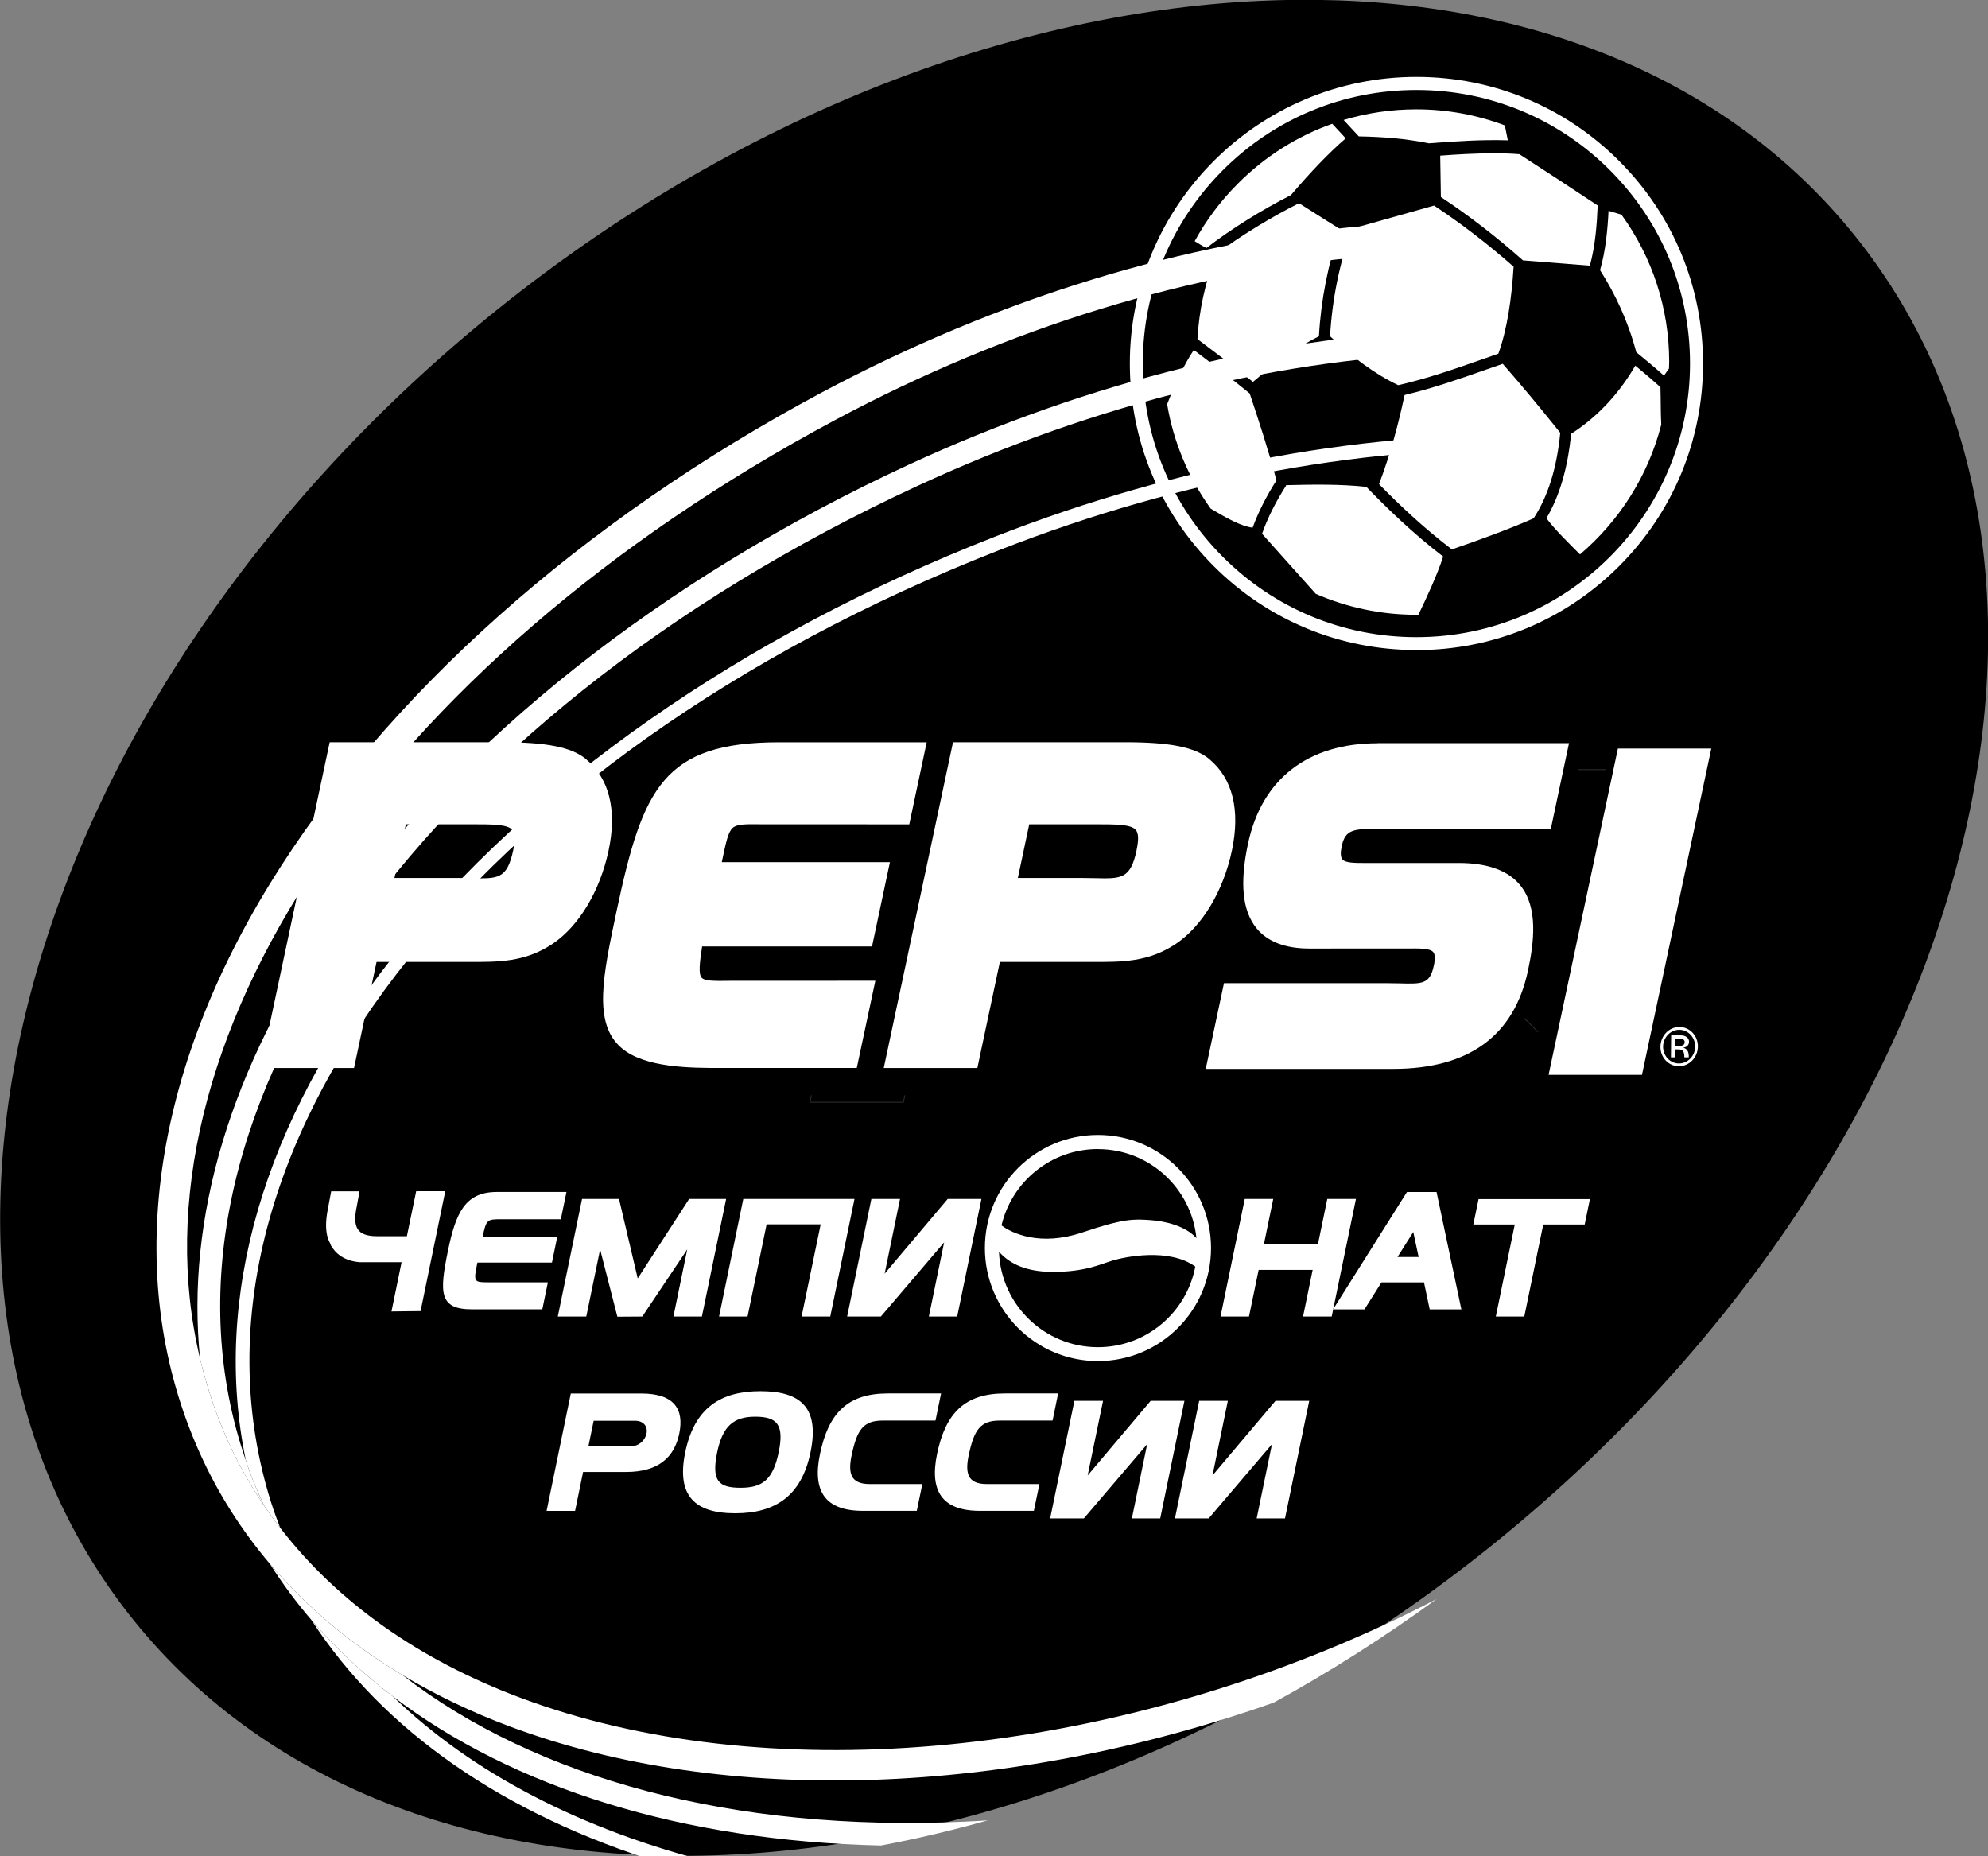
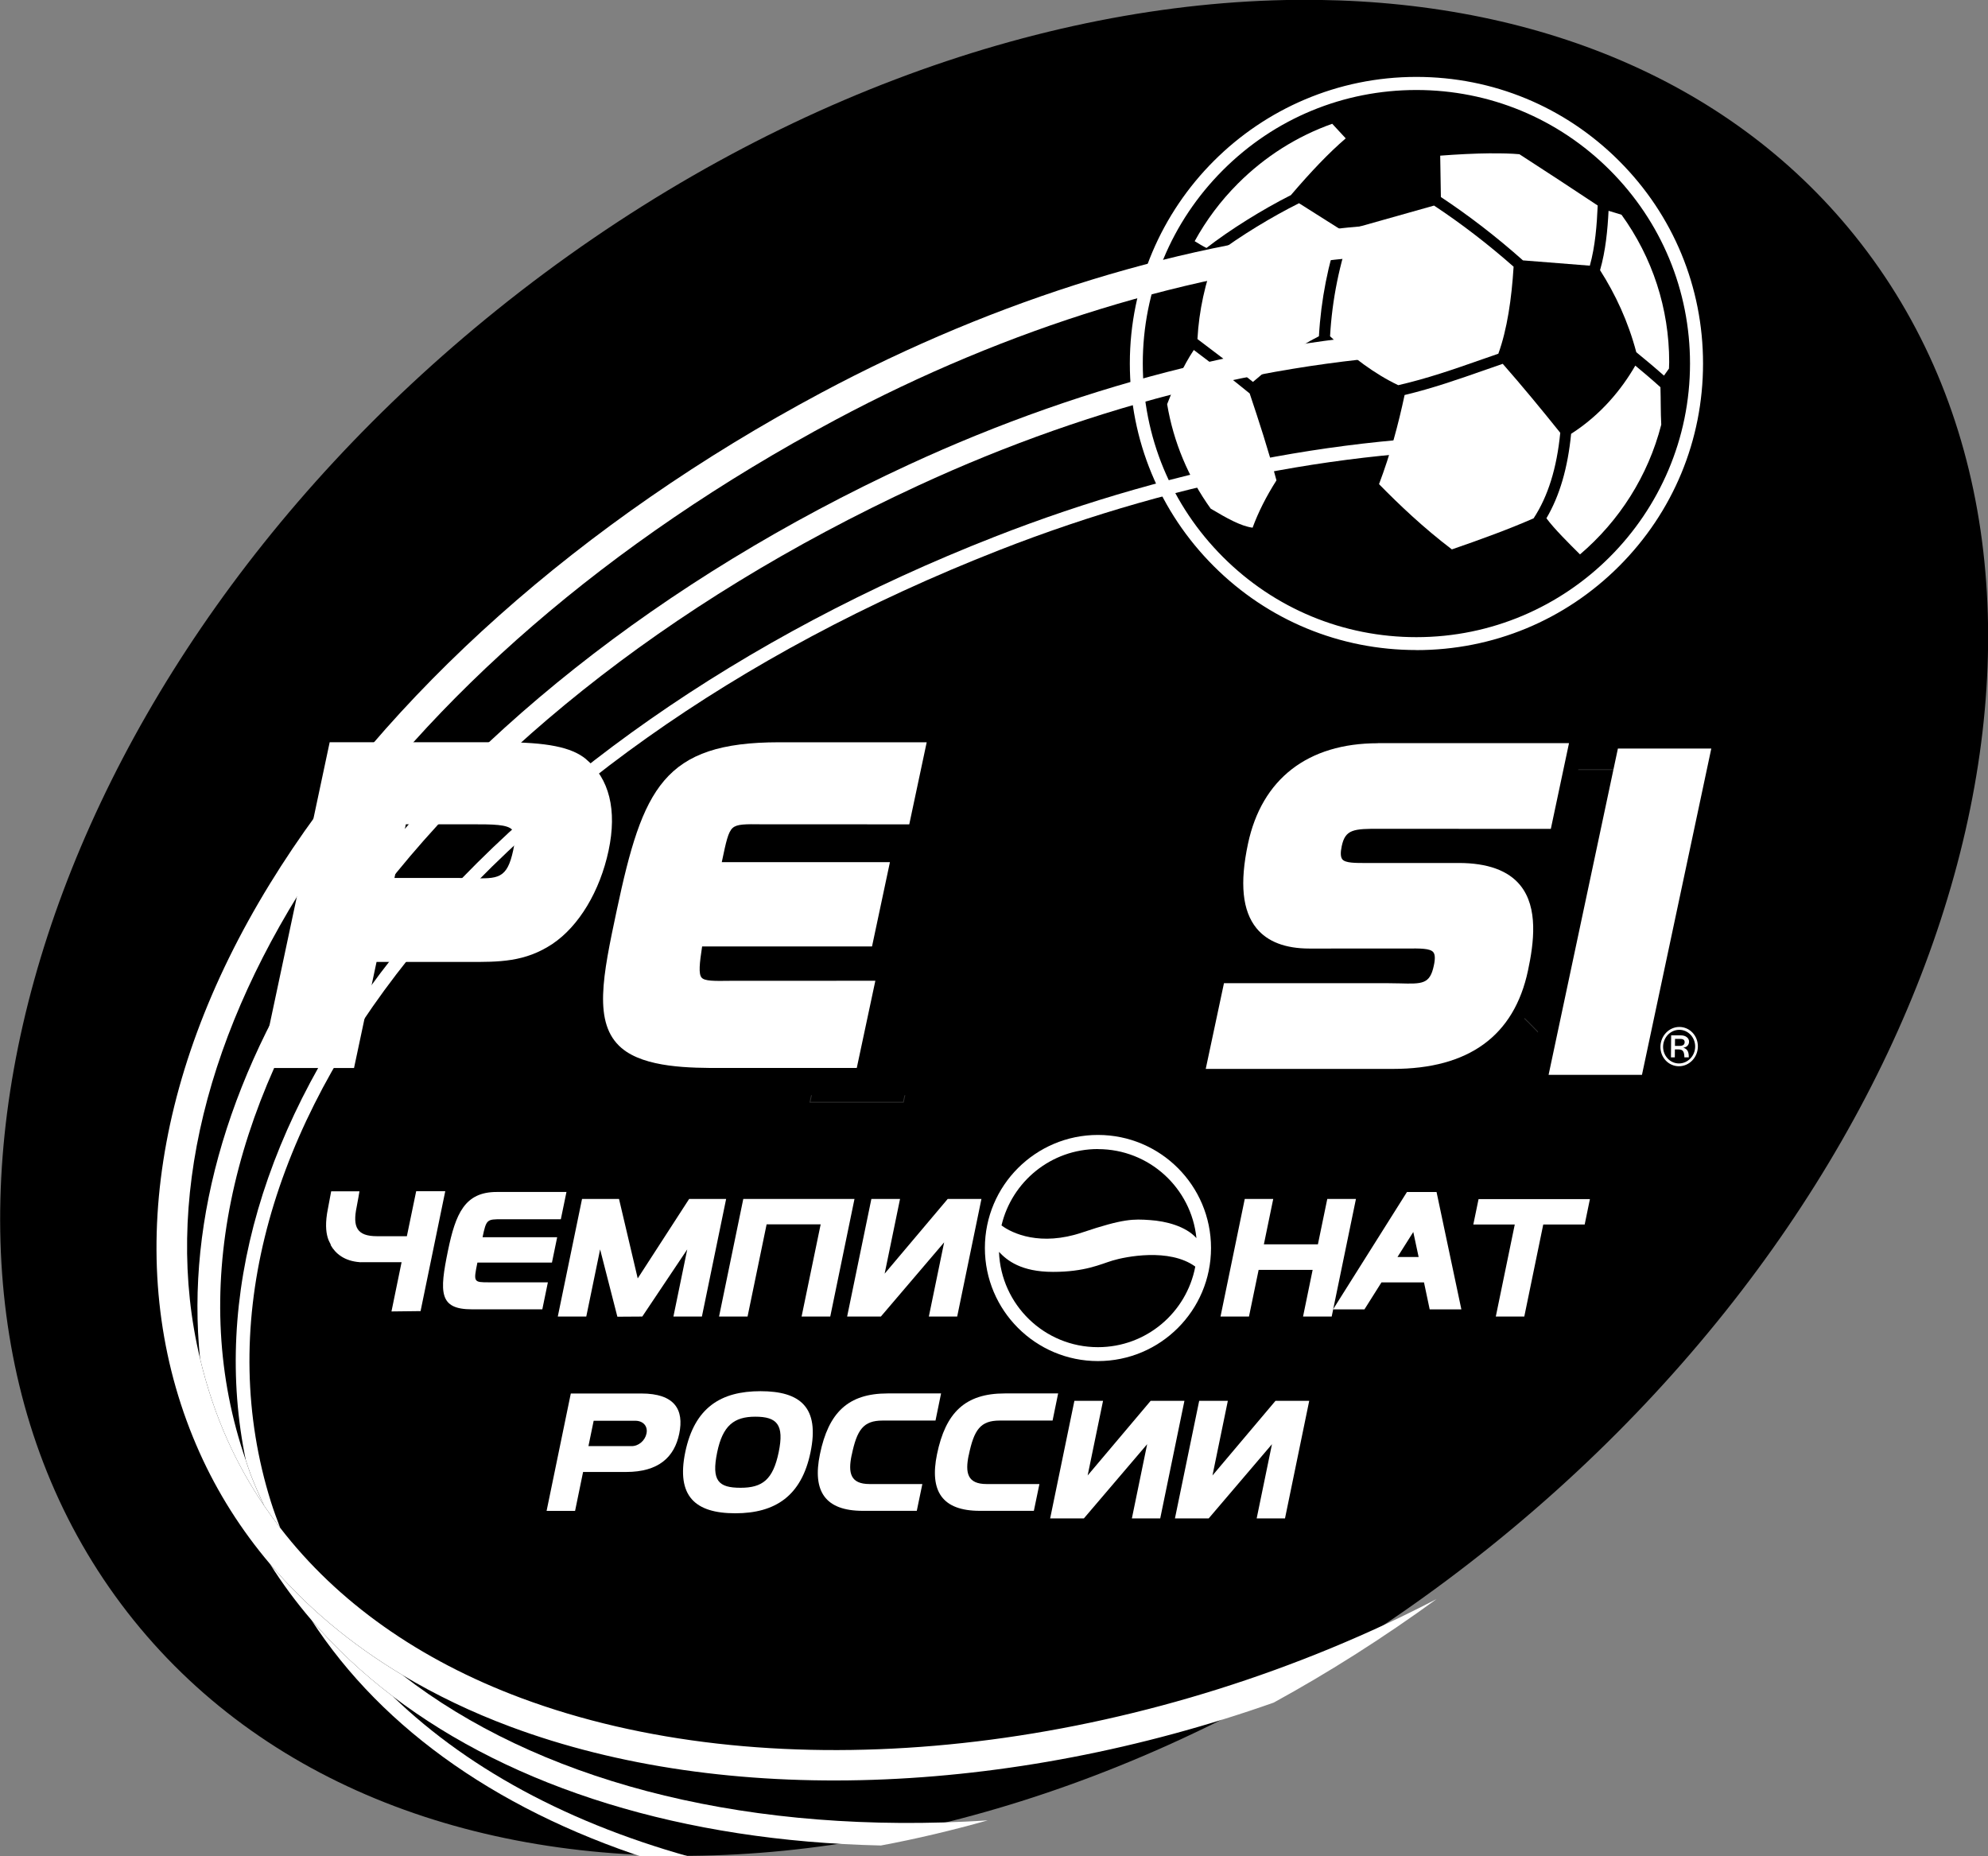
<svg xmlns="http://www.w3.org/2000/svg" xmlns:ns1="http://www.inkscape.org/namespaces/inkscape" xmlns:ns2="http://sodipodi.sourceforge.net/DTD/sodipodi-0.dtd" width="500mm" height="466.803mm" viewBox="0 0 500 466.803" version="1.1" id="svg34411" ns1:version="1.2.2 (732a01da63, 2022-12-09)" ns2:docname="Pepsi.svg">
  <rect x="0" y="0" width="500" height="466.803" fill="#808080" stroke="none" />
  <defs id="defs34408" />
  <g ns1:label="Слой 1" ns1:groupmode="layer" id="layer1" transform="translate(140.502,-146.144)">
    <g id="g34866" transform="matrix(17.059,0,0,17.059,2256.367,-2346.979)">
      <path id="path9416" clip-path="none" d="m -121.384,146.145 c -3.796,0.033 -8.07,1.575 -11.793,4.57 -7.007,5.637 -9.406,14.286 -5.358,19.318 4.048,5.032 13.01,4.542 20.017,-1.095 7.007,-5.637 9.406,-14.286 5.358,-19.318 -1.897,-2.359 -4.875,-3.504 -8.224,-3.475 z" ns2:nodetypes="ssssss" style="stroke-width:0.265" />
      <path style="fill:#ffffff;stroke-width:0.265" d="m -131.752,167.094 -0.077,0.374 h 0.637 c 0.103,0 0.198,-0.082 0.219,-0.186 0.023,-0.111 -0.053,-0.188 -0.164,-0.188 h -0.615 m 0.702,-0.402 c 0.496,0 0.632,0.241 0.56,0.591 -0.071,0.345 -0.302,0.566 -0.784,0.566 h -0.634 l -0.118,0.574 h -0.42 l 0.357,-1.731 z" clip-path="none" id="path9420" />
      <path style="fill:#ffffff;stroke-width:0.265" d="m -129.931,167.559 c -0.087,0.422 0.02,0.523 0.345,0.523 0.321,0 0.478,-0.118 0.562,-0.525 0.084,-0.407 -0.025,-0.523 -0.346,-0.523 -0.314,0 -0.48,0.133 -0.561,0.525 m 0.639,-0.901 c 0.588,0 0.874,0.239 0.737,0.901 -0.133,0.644 -0.52,0.899 -1.109,0.899 -0.595,0 -0.87,-0.255 -0.738,-0.899 0.137,-0.662 0.528,-0.901 1.109,-0.901 z" clip-path="none" id="path9422" />
      <path style="fill:#ffffff;stroke-width:0.265" d="m -127.949,167.603 c -0.053,0.258 -0.02,0.424 0.265,0.424 h 0.778 l -0.082,0.395 h -0.795 c -0.557,0 -0.746,-0.289 -0.633,-0.834 0.126,-0.613 0.414,-0.897 1,-0.897 h 0.786 l -0.082,0.4 h -0.779 c -0.284,0 -0.379,0.133 -0.457,0.511" clip-path="none" id="path9424" />
      <path style="fill:#ffffff;stroke-width:0.265" d="m -126.223,167.603 c -0.053,0.258 -0.02,0.424 0.264,0.424 h 0.779 l -0.082,0.395 h -0.795 c -0.557,0 -0.745,-0.289 -0.633,-0.834 0.126,-0.613 0.414,-0.897 1,-0.897 h 0.786 l -0.082,0.4 h -0.779 c -0.284,0 -0.379,0.133 -0.457,0.511" clip-path="none" id="path9426" />
      <polyline style="fill:#ffffff" points=" 149.253,260.052 147.906,266.594 146.329,266.594 147.179,262.466 143.659,266.594 141.782,266.594 143.131,260.052 144.725,260.052 143.868,264.206 147.375,260.052 149.253,260.052 " clip-path="none" id="polyline9428" transform="matrix(0.265,0,0,0.265,-162.594,97.886)" />
      <polyline style="fill:#ffffff" points=" 156.196,260.052 154.848,266.594 153.272,266.594 154.123,262.466 150.603,266.594 148.725,266.594 150.074,260.052 151.668,260.052 150.813,264.206 154.32,260.052 156.196,260.052 " clip-path="none" id="polyline9430" transform="matrix(0.265,0,0,0.265,-162.594,97.886)" />
      <path style="fill:#ffffff;stroke-width:0.265" d="m -133.389,164.388 h 1.099 l -0.077,0.374 h -1.099 c -0.06,0.289 -0.055,0.291 0.169,0.291 h 0.87 l -0.082,0.398 h -1.039 c -0.485,0 -0.479,-0.248 -0.352,-0.865 0.113,-0.547 0.248,-0.865 0.718,-0.865 h 1.029 l -0.083,0.402 h -0.87 c -0.219,0 -0.229,0 -0.284,0.265" clip-path="none" id="path9432" />
      <polyline style="fill:#ffffff" points=" 117.796,248.823 118.836,253.242 121.696,248.823 123.755,248.823 122.407,255.364 120.822,255.364 121.591,251.629 119.09,255.364 117.704,255.373 116.744,251.629 115.974,255.364 114.389,255.364 115.738,248.823 117.796,248.823 " clip-path="none" id="polyline9434" transform="matrix(0.265,0,0,0.265,-162.594,97.886)" />
      <polyline style="fill:#ffffff" points=" 137.959,248.823 136.61,255.364 135.033,255.364 135.884,251.237 132.364,255.364 130.487,255.364 131.835,248.823 133.43,248.823 132.574,252.978 136.081,248.823 137.959,248.823 " clip-path="none" id="polyline9436" transform="matrix(0.265,0,0,0.265,-162.594,97.886)" />
      <polyline style="fill:#ffffff" points=" 153.673,251.346 156.679,251.346 157.2,248.823 158.795,248.823 157.446,255.364 155.852,255.364 156.386,252.768 153.381,252.768 152.844,255.364 151.26,255.364 152.609,248.823 154.193,248.823 153.673,251.346 " clip-path="none" id="polyline9438" transform="matrix(0.265,0,0,0.265,-162.594,97.886)" />
      <polyline style="fill:#ffffff" points=" 130.896,248.823 129.548,255.364 127.953,255.364 129.014,250.236 126.007,250.236 124.947,255.364 123.361,255.364 124.709,248.823 130.896,248.823 " clip-path="none" id="polyline9440" transform="matrix(0.265,0,0,0.265,-162.594,97.886)" />
      <path style="fill:#ffffff;stroke-width:0.265" d="m -119.9,164.68 h 0.311 l -0.079,-0.369 -0.233,0.369 m 0.576,-0.959 0.366,1.731 h -0.467 l -0.084,-0.398 h -0.627 l -0.251,0.398 h -0.463 l 1.09,-1.731 z" clip-path="none" id="path9442" />
      <polyline style="fill:#ffffff" points=" 165.325,250.244 165.617,248.831 171.812,248.831 171.521,250.244 169.216,250.244 168.161,255.364 166.576,255.364 167.631,250.244 165.325,250.244 " clip-path="none" id="polyline9444" transform="matrix(0.265,0,0,0.265,-162.594,97.886)" />
      <path style="fill:#ffffff;stroke-width:0.265" d="m -134.369,163.711 -0.137,0.662 h -0.441 c -0.296,0 -0.361,-0.135 -0.299,-0.433 0.018,-0.088 0.041,-0.229 0.041,-0.229 h -0.417 c 0,0 -0.028,0.155 -0.047,0.251 -0.088,0.428 0.06,0.53 0.039,0.541 0.072,0.128 0.205,0.237 0.431,0.253 v 0.001 c 0.006,-2.5e-4 0.012,-7.9e-4 0.018,-7.9e-4 h 0.597 l -0.149,0.726 0.429,-0.005 0.364,-1.768 h -0.428" clip-path="none" id="path9446" />
      <path d="m -117.436,161.82 0.919,-4.326 h -4.063 l -0.425,2 h 2.687 l -0.255,1.2 c 0.425,0.325 0.807,0.703 1.136,1.125 z" clip-path="none" id="path9456" style="stroke-width:0.265" />
      <path style="fill:none;stroke:#303030;stroke-width:0.012" d="m -117.436,161.82 0.919,-4.326 h -4.063 l -0.425,2 h 2.687 l -0.255,1.2 c 0.425,0.325 0.807,0.703 1.136,1.125 z" clip-path="none" id="path9458" />
      <polygon points="129.266,239.457 128.419,243.441 133.616,243.441 137.473,225.29 124.345,225.29 121.335,239.457 " clip-path="none" id="polygon9460" transform="matrix(0.265,0,0,0.265,-162.594,97.886)" />
      <polygon style="fill:none;stroke:#303030;stroke-width:0.044" points="129.266,239.457 128.419,243.441 133.616,243.441 137.473,225.29 124.345,225.29 121.335,239.457 " clip-path="none" id="polygon9462" transform="matrix(0.265,0,0,0.265,-162.594,97.886)" />
      <rect x="-125.83" y="157.95" width="2.419" height="1.505" clip-path="none" id="rect9464" style="stroke-width:0.265" />
      <rect x="-125.83" y="157.95" style="fill:none;stroke:#303030;stroke-width:0.012" width="2.419" height="1.505" clip-path="none" id="rect9466" />
-       <rect x="-134.941" y="157.95" width="2.419" height="1.505" clip-path="none" id="rect9468" style="stroke-width:0.265" />
      <rect x="-134.941" y="157.95" style="fill:none;stroke:#303030;stroke-width:0.012" width="2.419" height="1.505" clip-path="none" id="rect9470" />
      <path style="fill:#ffffff;stroke-width:0.265" d="m -115.985,161.578 c 0.002,-0.137 0.109,-0.248 0.239,-0.248 0.13,0 0.235,0.111 0.234,0.248 -0.001,0.137 -0.109,0.248 -0.239,0.248 -0.13,0 -0.235,-0.111 -0.234,-0.248 m -0.039,0 c -0.002,0.161 0.12,0.289 0.273,0.289 0.152,0 0.277,-0.129 0.279,-0.289 0.002,-0.161 -0.12,-0.29 -0.273,-0.29 -0.152,0 -0.276,0.129 -0.279,0.29 z m 0.215,-0.114 h 0.077 c 0.049,0 0.065,0.02 0.065,0.047 -2.7e-4,0.036 -0.022,0.056 -0.075,0.056 h -0.068 z m -0.06,0.272 h 0.057 l 0.001,-0.117 h 0.053 c 0.069,0 0.085,0.035 0.087,0.117 h 0.065 c 0,-0.068 -0.01,-0.118 -0.078,-0.142 v -0.002 c 0.045,-0.004 0.081,-0.036 0.082,-0.086 5.3e-4,-0.053 -0.047,-0.094 -0.119,-0.094 h -0.145 z" clip-path="none" id="path9472" />
      <path d="m -134.427,158.415 h 0.858 c 0.218,-2.5e-4 0.488,-2.5e-4 0.531,0.042 0.002,0.004 0.021,0.043 -0.013,0.201 -0.07,0.332 -0.111,0.331 -0.503,0.321 -0.063,-0.002 -0.134,-0.004 -0.212,-0.004 h -0.781 l 0.119,-0.56 m 2.71,-1.211 c -0.243,-0.198 -0.632,-0.279 -1.343,-0.279 h -2.68 l -1.091,5.133 h 1.647 l 0.339,-1.595 1.267,2.6e-4 c 0.486,0.002 0.906,0.003 1.349,-0.291 0.423,-0.284 0.757,-0.836 0.893,-1.477 0.139,-0.655 0.007,-1.17 -0.382,-1.491 z" clip-path="none" id="path9474" style="stroke-width:0.265" />
      <path d="m -125.236,158.415 h 0.858 c 0.218,-2.5e-4 0.488,-2.5e-4 0.532,0.042 0.002,0.004 0.021,0.043 -0.013,0.201 -0.071,0.332 -0.112,0.331 -0.503,0.321 -0.063,-0.002 -0.134,-0.004 -0.212,-0.004 h -0.781 l 0.119,-0.56 m 2.634,-1.166 c -0.238,-0.194 -0.619,-0.274 -1.317,-0.274 h -2.627 l -0.019,0.091 -1.05,4.942 h 1.615 l 0.019,-0.091 0.313,-1.473 1.242,5.3e-4 c 0.477,0.002 0.888,0.003 1.323,-0.285 0.415,-0.278 0.742,-0.819 0.875,-1.448 0.136,-0.642 0.007,-1.147 -0.375,-1.462 z" clip-path="none" id="path9476" style="stroke-width:0.265" />
      <path d="m -127.459,160.491 h -0.142 c 0,0 -2.152,0.002 -2.153,0.002 -0.127,0.002 -0.269,0.003 -0.318,-0.011 -0.01,-0.046 0.003,-0.167 0.017,-0.266 h 2.498 l 0.019,-0.091 0.264,-1.244 0.029,-0.139 h -2.479 c 0.033,-0.154 0.064,-0.276 0.095,-0.304 0.03,-0.027 0.18,-0.026 0.353,-0.024 0.001,0 2.174,8e-4 2.174,8e-4 h 0.093 l 0.019,-0.091 0.257,-1.21 0.03,-0.139 h -2.319 c -1.782,0 -2.117,0.742 -2.505,2.565 -0.214,1.009 -0.369,1.738 0.108,2.146 0.377,0.322 1.08,0.322 1.545,0.322 h 2.09 l 0.019,-0.091 0.274,-1.287 0.029,-0.139" clip-path="none" id="path9478" style="stroke-width:0.265" />
      <path d="m -117.897,159.115 c -0.2,-0.247 -0.536,-0.372 -0.997,-0.372 l -1.346,2.5e-4 c -0.099,0 -0.229,5.3e-4 -0.276,-0.015 -0.001,-0.013 -7.9e-4,-0.041 0.01,-0.095 0.031,-0.146 0.036,-0.168 0.46,-0.165 10e-4,0 2.51,5.3e-4 2.51,5.3e-4 h 0.093 l 0.019,-0.091 0.269,-1.264 0.03,-0.139 h -2.963 c -1.091,0 -1.811,0.558 -2.026,1.573 -0.132,0.618 -0.083,1.057 0.147,1.341 0.185,0.228 0.478,0.343 0.872,0.343 l 1.432,-5.3e-4 c 0.114,-7.9e-4 0.252,-0.002 0.3,0.015 0.001,0.014 0.001,0.042 -0.011,0.1 -0.037,0.176 -0.048,0.18 -0.386,0.171 -0.061,-0.002 -0.131,-0.003 -0.207,-0.003 h -2.482 l -0.288,1.355 -0.03,0.139 h 2.903 c 1.178,0 1.886,-0.518 2.103,-1.54 0.093,-0.437 0.162,-0.986 -0.136,-1.353" clip-path="none" id="path9480" style="stroke-width:0.265" />
-       <polyline points=" 178.565,223.33 173.017,223.33 172.944,223.674 168.975,242.351 175.061,242.351 175.132,242.007 178.992,223.855 179.102,223.33 178.565,223.33 " clip-path="none" id="polyline9482" transform="matrix(0.265,0,0,0.265,-162.594,97.886)" />
      <path style="fill:none;stroke:#303030;stroke-width:0" d="m -133.313,159.086 c -0.09,0.426 -0.224,0.422 -0.619,0.412 -0.062,-0.002 -0.133,-0.004 -0.209,-0.004 h -0.923 l 0.168,-0.79 h 0.951 c 0.332,-2.6e-4 0.551,-5.3e-4 0.621,0.085 0.04,0.049 0.043,0.143 0.01,0.297 z m 1.072,-1.344 c -0.215,-0.176 -0.576,-0.248 -1.244,-0.248 h -2.621 l -1.021,4.802 h 1.468 l 0.333,-1.564 1.335,2.6e-4 c 0.477,0.002 0.854,0.003 1.259,-0.266 0.39,-0.262 0.699,-0.776 0.827,-1.376 0.127,-0.597 0.011,-1.064 -0.335,-1.349 z" clip-path="none" id="path9486" />
      <path d="m -124.122,159.086 c -0.09,0.426 -0.224,0.422 -0.619,0.412 -0.062,-0.002 -0.133,-0.004 -0.209,-0.004 h -0.923 l 0.168,-0.79 h 0.951 c 0.333,-2.6e-4 0.552,-5.3e-4 0.621,0.085 0.04,0.049 0.043,0.143 0.01,0.297 z m 1.072,-1.344 c -0.215,-0.176 -0.576,-0.248 -1.244,-0.248 h -2.534 l -1.021,4.802 h 1.38 l 0.332,-1.564 1.335,2.6e-4 c 0.477,0.002 0.854,0.003 1.259,-0.266 0.39,-0.262 0.699,-0.776 0.827,-1.376 0.127,-0.597 0.011,-1.064 -0.335,-1.349 z" clip-path="none" id="path9488" style="stroke-width:0.265" />
      <path style="fill:none;stroke:#303030;stroke-width:0" d="m -124.122,159.086 c -0.09,0.426 -0.224,0.422 -0.619,0.412 -0.062,-0.002 -0.133,-0.004 -0.209,-0.004 h -0.923 l 0.168,-0.79 h 0.951 c 0.333,-2.6e-4 0.552,-5.3e-4 0.621,0.085 0.04,0.049 0.043,0.143 0.01,0.297 z m 1.072,-1.344 c -0.215,-0.176 -0.576,-0.248 -1.244,-0.248 h -2.534 l -1.021,4.802 h 1.38 l 0.332,-1.564 1.335,2.6e-4 c 0.477,0.002 0.854,0.003 1.259,-0.266 0.39,-0.262 0.699,-0.776 0.827,-1.376 0.127,-0.597 0.011,-1.064 -0.335,-1.349 z" clip-path="none" id="path9490" />
      <path d="m -130.127,161.012 c -0.227,0.003 -0.363,0.005 -0.408,-0.047 -0.048,-0.055 -0.031,-0.211 0.007,-0.461 h 2.504 l 0.264,-1.244 h -2.479 l 0.005,-0.024 c 0.057,-0.271 0.088,-0.42 0.155,-0.48 0.064,-0.058 0.187,-0.056 0.431,-0.054 l 2.173,0.001 0.257,-1.21 h -2.177 c -1.706,0 -2.011,0.678 -2.392,2.474 -0.206,0.97 -0.355,1.671 0.071,2.034 0.345,0.295 1.022,0.294 1.471,0.294 h 1.997 l 0.274,-1.286 z" clip-path="none" id="path9492" style="stroke-width:0.265" />
      <path d="m -133.313,159.086 c -0.09,0.426 -0.224,0.422 -0.619,0.412 -0.062,-0.002 -0.133,-0.004 -0.209,-0.004 h -0.923 l 0.168,-0.79 h 0.951 c 0.332,-2.6e-4 0.551,-5.3e-4 0.621,0.085 0.04,0.049 0.043,0.143 0.01,0.297 z m 1.072,-1.344 c -0.215,-0.176 -0.576,-0.248 -1.244,-0.248 h -2.621 l -1.021,4.802 h 1.468 l 0.333,-1.564 1.335,2.6e-4 c 0.477,0.002 0.854,0.003 1.259,-0.266 0.39,-0.262 0.699,-0.776 0.827,-1.376 0.127,-0.597 0.011,-1.064 -0.335,-1.349 z" clip-path="none" id="path9484" style="stroke-width:0.265" />
      <path style="fill:none;stroke:#303030;stroke-width:0" d="m -130.127,161.012 c -0.227,0.003 -0.363,0.005 -0.408,-0.047 -0.048,-0.055 -0.031,-0.211 0.007,-0.461 h 2.504 l 0.264,-1.244 h -2.479 l 0.005,-0.024 c 0.057,-0.271 0.088,-0.42 0.155,-0.48 0.064,-0.058 0.187,-0.056 0.431,-0.054 l 2.173,0.001 0.257,-1.21 h -2.177 c -1.706,0 -2.011,0.678 -2.392,2.474 -0.206,0.97 -0.355,1.671 0.071,2.034 0.345,0.295 1.022,0.294 1.471,0.294 h 1.997 l 0.274,-1.286 z" clip-path="none" id="path9494" />
      <path d="m -120.463,157.494 c -1.031,0 -1.711,0.526 -1.914,1.481 -0.124,0.582 -0.083,0.99 0.124,1.245 0.162,0.199 0.425,0.3 0.782,0.3 l 1.432,-5.2e-4 c 0.201,-0.002 0.346,-0.003 0.393,0.054 0.027,0.033 0.03,0.098 0.008,0.199 -0.058,0.274 -0.17,0.271 -0.502,0.262 -0.061,-0.002 -0.129,-0.003 -0.204,-0.003 h -2.389 l -0.269,1.264 h 2.761 c 1.117,0 1.786,-0.487 1.991,-1.449 0.087,-0.412 0.154,-0.927 -0.113,-1.257 -0.178,-0.219 -0.483,-0.33 -0.908,-0.33 h -1.347 c -0.181,7.9e-4 -0.324,0.001 -0.369,-0.054 -0.026,-0.033 -0.03,-0.096 -0.009,-0.194 0.053,-0.248 0.171,-0.258 0.574,-0.256 l 2.509,5.3e-4 0.269,-1.264 z" clip-path="none" id="path9496" style="stroke-width:0.265" />
      <path style="fill:none;stroke:#303030;stroke-width:0" d="m -120.463,157.494 c -1.031,0 -1.711,0.526 -1.914,1.481 -0.124,0.582 -0.083,0.99 0.124,1.245 0.162,0.199 0.425,0.3 0.782,0.3 l 1.432,-5.2e-4 c 0.201,-0.002 0.346,-0.003 0.393,0.054 0.027,0.033 0.03,0.098 0.008,0.199 -0.058,0.274 -0.17,0.271 -0.502,0.262 -0.061,-0.002 -0.129,-0.003 -0.204,-0.003 h -2.389 l -0.269,1.264 h 2.761 c 1.117,0 1.786,-0.487 1.991,-1.449 0.087,-0.412 0.154,-0.927 -0.113,-1.257 -0.178,-0.219 -0.483,-0.33 -0.908,-0.33 h -1.347 c -0.181,7.9e-4 -0.324,0.001 -0.369,-0.054 -0.026,-0.033 -0.03,-0.096 -0.009,-0.194 0.053,-0.248 0.171,-0.258 0.574,-0.256 l 2.509,5.3e-4 0.269,-1.264 z" clip-path="none" id="path9498" />
      <polygon points="173.292,243.441 177.148,225.29 171.951,225.29 168.096,243.441 " clip-path="none" id="polygon9500" transform="matrix(0.265,0,0,0.265,-162.594,97.886)" />
      <polygon style="fill:none;stroke:#303030;stroke-width:0" points="173.292,243.441 177.148,225.29 171.951,225.29 168.096,243.441 " clip-path="none" id="polygon9502" transform="matrix(0.265,0,0,0.265,-162.594,97.886)" />
      <path style="fill:#ffffff;stroke-width:0.265" d="m -132.938,158.682 c -0.091,0.426 -0.224,0.422 -0.619,0.412 -0.062,-0.002 -0.133,-0.003 -0.209,-0.003 h -0.923 l 0.168,-0.791 h 0.951 c 0.332,0 0.551,-2.6e-4 0.621,0.085 0.04,0.049 0.043,0.143 0.011,0.297 m 1.072,-1.344 c -0.215,-0.176 -0.576,-0.248 -1.244,-0.248 h -2.534 l -1.021,4.803 h 1.38 l 0.332,-1.564 1.335,2.7e-4 c 0.477,0.002 0.854,0.003 1.259,-0.266 0.39,-0.262 0.699,-0.776 0.827,-1.376 0.127,-0.597 0.011,-1.064 -0.335,-1.349 z" clip-path="none" id="path9504" />
-       <path style="fill:#ffffff;stroke-width:0.265" d="m -123.747,158.682 c -0.091,0.426 -0.224,0.422 -0.619,0.412 -0.063,-0.002 -0.133,-0.003 -0.209,-0.003 h -0.923 l 0.168,-0.791 h 0.951 c 0.332,0 0.552,-2.6e-4 0.621,0.085 0.04,0.049 0.043,0.143 0.01,0.297 m 1.072,-1.344 c -0.215,-0.176 -0.576,-0.248 -1.244,-0.248 h -2.534 l -1.021,4.803 h 1.38 l 0.332,-1.564 1.335,2.7e-4 c 0.477,0.002 0.854,0.003 1.259,-0.266 0.39,-0.262 0.699,-0.776 0.827,-1.376 0.126,-0.597 0.011,-1.064 -0.335,-1.349 z" clip-path="none" id="path9506" />
      <path style="fill:#ffffff;stroke-width:0.265" d="m -129.752,160.608 c -0.226,0.003 -0.363,0.004 -0.408,-0.047 -0.048,-0.054 -0.031,-0.211 0.007,-0.46 h 2.505 l 0.264,-1.243 h -2.479 l 0.005,-0.024 c 0.057,-0.271 0.088,-0.42 0.155,-0.48 0.064,-0.058 0.187,-0.057 0.431,-0.054 l 2.173,8e-4 0.257,-1.21 h -2.177 c -1.705,0 -2.01,0.679 -2.392,2.474 -0.206,0.97 -0.355,1.671 0.07,2.034 0.345,0.294 1.022,0.294 1.471,0.294 h 1.997 l 0.274,-1.286 -2.152,0.001" clip-path="none" id="path9508" />
      <polyline style="fill:#ffffff" points=" 173.369,223.764 169.513,241.917 174.708,241.917 178.565,223.764 173.369,223.764 " clip-path="none" id="polyline9510" transform="matrix(0.265,0,0,0.265,-162.594,97.886)" />
      <path style="fill:#ffffff;stroke-width:0.265" d="m -120.191,157.105 c -1.031,0 -1.711,0.526 -1.914,1.482 -0.124,0.582 -0.083,0.989 0.125,1.245 0.162,0.199 0.425,0.3 0.782,0.3 l 1.432,-5.3e-4 c 0.201,-0.002 0.346,-0.003 0.393,0.054 0.027,0.033 0.03,0.098 0.008,0.198 -0.058,0.275 -0.17,0.271 -0.502,0.262 -0.061,-0.002 -0.129,-0.003 -0.204,-0.003 h -2.388 l -0.269,1.264 h 2.761 c 1.117,0 1.786,-0.488 1.99,-1.449 0.088,-0.412 0.154,-0.928 -0.113,-1.257 -0.177,-0.219 -0.483,-0.33 -0.909,-0.33 l -1.346,2.7e-4 c -0.181,5.3e-4 -0.324,0.001 -0.369,-0.054 -0.026,-0.033 -0.03,-0.096 -0.009,-0.194 0.053,-0.248 0.171,-0.259 0.574,-0.256 l 2.509,7.9e-4 0.268,-1.264 h -2.821" clip-path="none" id="path9512" />
      <path d="m -119.623,155.637 c 2.28,0 4.13,-1.849 4.13,-4.13 0,-2.28 -1.849,-4.129 -4.13,-4.129 -2.281,0 -4.13,1.849 -4.13,4.129 0,2.281 1.849,4.13 4.13,4.13" clip-path="none" id="path9514" style="stroke-width:0.265" />
      <path style="fill:#ffffff;stroke-width:0.265" d="m -123.656,151.507 c 0,-1.077 0.42,-2.09 1.182,-2.852 0.762,-0.762 1.775,-1.181 2.852,-1.181 1.077,0 2.09,0.42 2.852,1.181 0.762,0.762 1.182,1.775 1.182,2.852 0,2.224 -1.809,4.034 -4.034,4.034 -1.077,0 -2.09,-0.42 -2.852,-1.182 -0.762,-0.762 -1.182,-1.775 -1.182,-2.852 m 4.034,4.225 c 1.129,0 2.19,-0.439 2.988,-1.237 0.798,-0.798 1.238,-1.859 1.238,-2.988 0,-1.128 -0.439,-2.19 -1.238,-2.988 -0.798,-0.798 -1.859,-1.238 -2.988,-1.238 -2.33,0 -4.225,1.895 -4.225,4.225 0,1.129 0.439,2.19 1.237,2.988 0.798,0.798 1.859,1.237 2.988,1.237 z" clip-path="none" id="path9516" />
      <path style="fill:#ffffff;stroke-width:0.265" d="m -116.395,151.538 c -0.199,0.346 -0.505,0.723 -0.946,1.005 -0.049,0.502 -0.168,0.912 -0.364,1.245 0.113,0.154 0.327,0.366 0.495,0.533 0.578,-0.492 1.004,-1.156 1.198,-1.913 -0.01,-0.188 -0.006,-0.37 -0.012,-0.552 -0.124,-0.112 -0.255,-0.223 -0.37,-0.318" clip-path="none" id="path9518" />
      <path style="fill:#ffffff;stroke-width:0.265" d="m -121.352,149.143 c -0.39,0.194 -0.868,0.482 -1.227,0.755 -0.158,0.416 -0.249,0.832 -0.271,1.248 0.273,0.205 0.55,0.415 0.818,0.632 0.308,-0.265 0.627,-0.498 0.973,-0.674 0.03,-0.536 0.135,-1.067 0.31,-1.579 l -0.604,-0.382" clip-path="none" id="path9520" />
-       <path style="fill:#ffffff;stroke-width:0.265" d="m -120.361,153.325 c -0.388,-0.042 -0.792,-0.035 -1.188,-0.025 l 0.007,0.005 c -0.155,0.242 -0.275,0.481 -0.355,0.71 l -0.003,-0.001 0.795,0.889 c 0.462,0.201 0.964,0.308 1.481,0.308 0.011,0 0.021,-8e-4 0.032,-8e-4 0.126,-0.264 0.269,-0.568 0.365,-0.857 -0.453,-0.348 -0.825,-0.71 -1.134,-1.029" clip-path="none" id="path9522" />
      <path style="fill:#ffffff;stroke-width:0.265" d="m -121.47,149.021 c 0.296,-0.346 0.557,-0.62 0.806,-0.834 l -0.199,-0.215 c -0.516,0.183 -0.991,0.481 -1.391,0.882 -0.255,0.255 -0.468,0.541 -0.637,0.849 0.058,0.035 0.115,0.071 0.174,0.1 0.342,-0.266 0.82,-0.565 1.248,-0.781" clip-path="none" id="path9524" />
-       <path style="fill:#ffffff;stroke-width:0.265" d="m -119.437,148.26 c 0.331,-0.028 0.799,-0.057 1.163,-0.044 l -0.044,-0.22 c -0.412,-0.155 -0.852,-0.237 -1.305,-0.237 -0.368,0 -0.728,0.054 -1.072,0.157 l 0.224,0.242 c 0.349,0.006 0.685,0.032 1.034,0.102" clip-path="none" id="path9526" />
      <path id="path9528" clip-path="none" style="fill:#ffffff;stroke-width:0.265" d="m -119.362,149.178 -1.213,0.342 c -0.182,0.514 -0.29,1.046 -0.32,1.585 0.325,0.306 0.66,0.557 1.005,0.721 0.428,-0.098 0.821,-0.235 1.237,-0.381 l 0.239,-0.083 c 0.13,-0.358 0.196,-0.812 0.225,-1.283 -0.378,-0.333 -0.772,-0.636 -1.173,-0.901 z" />
      <path style="fill:#ffffff;stroke-width:0.265" d="m -121.685,153.23 c -0.124,-0.463 -0.259,-0.875 -0.395,-1.282 -0.268,-0.22 -0.548,-0.433 -0.824,-0.641 -0.156,0.234 -0.283,0.519 -0.393,0.799 0.093,0.556 0.312,1.08 0.642,1.54 0.229,0.136 0.439,0.257 0.618,0.281 0.083,-0.227 0.201,-0.461 0.352,-0.698" clip-path="none" id="path9530" />
      <path style="fill:#ffffff;stroke-width:0.265" d="m -116.915,150.129 c 0.229,0.36 0.414,0.755 0.535,1.211 0.118,0.096 0.266,0.219 0.408,0.345 l 0.074,-0.104 c 5.3e-4,-0.032 0.003,-0.064 0.003,-0.097 0,-0.789 -0.247,-1.541 -0.703,-2.171 l -0.191,-0.058 c -0.014,0.28 -0.043,0.591 -0.125,0.874" clip-path="none" id="path9532" />
      <path id="path9534" clip-path="none" style="fill:#ffffff;stroke-width:0.265" d="m -118.513,148.407 c -0.25,0.002 -0.525,0.017 -0.758,0.035 l 0.01,0.61 c 0.414,0.274 0.821,0.588 1.21,0.934 l 0.986,0.078 c 0.08,-0.286 0.104,-0.607 0.116,-0.887 -0.357,-0.237 -0.785,-0.518 -1.154,-0.756 -0.119,-0.011 -0.26,-0.014 -0.41,-0.013 z" />
      <path style="fill:#ffffff;stroke-width:0.265" d="m -118.6,151.598 c -0.401,0.141 -0.782,0.274 -1.196,0.373 -0.091,0.427 -0.207,0.865 -0.377,1.314 0.297,0.303 0.651,0.64 1.074,0.962 0.433,-0.149 0.845,-0.3 1.205,-0.458 0.213,-0.326 0.342,-0.74 0.393,-1.261 -0.285,-0.356 -0.563,-0.692 -0.848,-1.017 l -0.25,0.087" clip-path="none" id="path9536" />
      <path id="path9538" clip-path="none" style="fill:#ffffff;stroke-width:0.265" d="m -124.317,162.88 c -0.92,0 -1.667,0.746 -1.667,1.667 0,0.92 0.747,1.667 1.667,1.667 0.921,0 1.667,-0.747 1.667,-1.667 0,-0.92 -0.746,-1.667 -1.667,-1.667 z" />
      <path id="path9540" clip-path="none" d="m -124.317,163.088 c -0.691,0 -1.27,0.48 -1.422,1.126 0.159,0.12 0.576,0.311 1.19,0.104 0.614,-0.207 0.757,-0.199 0.997,-0.183 0.239,0.016 0.528,0.09 0.687,0.266 -0.075,-0.737 -0.696,-1.312 -1.452,-1.312 z" style="stroke-width:0.265" />
      <path id="path9542" clip-path="none" d="m -125.776,164.604 c 0.029,0.781 0.671,1.405 1.459,1.405 0.713,0 1.307,-0.511 1.435,-1.188 -0.383,-0.279 -1.036,-0.145 -1.22,-0.089 -0.184,0.056 -0.407,0.167 -0.877,0.167 -0.47,0 -0.678,-0.168 -0.797,-0.295 z" style="stroke-width:0.265" />
      <g id="g11292" transform="matrix(0.265,0,0,0.265,-162.594,97.886)" clip-path="none">
        <path id="path11282" style="fill:#ffffff" d="m 100.68,272.246 c 4,6.161 10.698,10.834 19.533,13.543 0.955,0.025 1.92,0.019 2.893,-0.008 -7.445,-1.861 -13.507,-5.044 -17.893,-9.283 -1.689,-1.284 -3.207,-2.704 -4.533,-4.252 z" />
        <path style="fill:#ffffff" d="m 138.687,211.984 c -14.015,5.482 -25.908,13.792 -33.49,23.398 -7.203,9.126 -10.039,18.962 -8.162,27.988 0.087,0.252 0.162,0.507 0.258,0.758 0.23,0.603 0.49,1.19 0.764,1.769 0.282,0.416 0.578,0.823 0.886,1.222 -0.181,-0.475 -0.359,-0.952 -0.513,-1.441 -6.001,-19.15 11.05,-41.424 40.542,-52.963 10.211,-3.995 20.808,-5.922 30.641,-5.573 l 0.028,-0.786 c -9.941,-0.352 -20.645,1.594 -30.955,5.628 z" id="path11284" />
        <path id="path11286" style="fill:#ffffff" d="m 164.57,200.469 c -9.978,0.247 -20.58,2.842 -30.66,7.504 -13.698,6.334 -25.102,15.374 -32.115,25.453 -5.622,8.079 -8.106,16.478 -7.309,24.279 0.369,1.541 0.865,3.057 1.525,4.529 0.575,1.283 1.26,2.503 2.045,3.662 -0.275,-0.579 -0.534,-1.165 -0.764,-1.768 -0.096,-0.251 -0.171,-0.505 -0.258,-0.758 -6.398,-18.496 9.173,-41.18 37.412,-54.24 9.922,-4.589 20.349,-7.143 30.152,-7.387 z" />
        <path id="path11288" style="fill:#ffffff" d="m 98.377,269.129 c 0.687,1.09 1.456,2.129 2.303,3.117 1.326,1.548 2.844,2.968 4.533,4.252 6.707,5.1 16.129,8.048 27.152,8.295 1.969,-0.366 3.952,-0.838 5.943,-1.398 -0.433,0.029 -0.872,0.052 -1.303,0.072 -12.87,0.582 -23.846,-2.408 -31.252,-8.152 -2.883,-1.725 -5.356,-3.8 -7.377,-6.186 z" />
        <path id="path11290" style="fill:#ffffff" d="m 159.312,194.691 c -9.975,0.822 -20.439,4.029 -30.26,9.275 -13.344,7.128 -24.243,16.835 -30.686,27.332 -6.741,10.982 -8.127,22.215 -3.908,31.631 1.008,2.248 2.324,4.318 3.918,6.199 2.021,2.385 4.494,4.46 7.377,6.186 1.84,1.101 3.841,2.064 6.002,2.869 11.953,4.459 27.689,3.871 42.465,-1.34 3.074,-1.684 6.104,-3.608 9.061,-5.76 -0.927,0.479 -1.865,0.948 -2.811,1.387 -16.235,7.556 -34.673,9.133 -48.119,4.119 -5.691,-2.122 -10.236,-5.352 -13.408,-9.471 -0.308,-0.399 -0.605,-0.807 -0.887,-1.223 -0.784,-1.159 -1.47,-2.379 -2.045,-3.662 -0.66,-1.473 -1.157,-2.988 -1.525,-4.529 -4.159,-17.39 9.909,-38.637 35.367,-52.236 9.618,-5.137 19.853,-8.278 29.598,-9.08 z" />
      </g>
    </g>
  </g>
</svg>